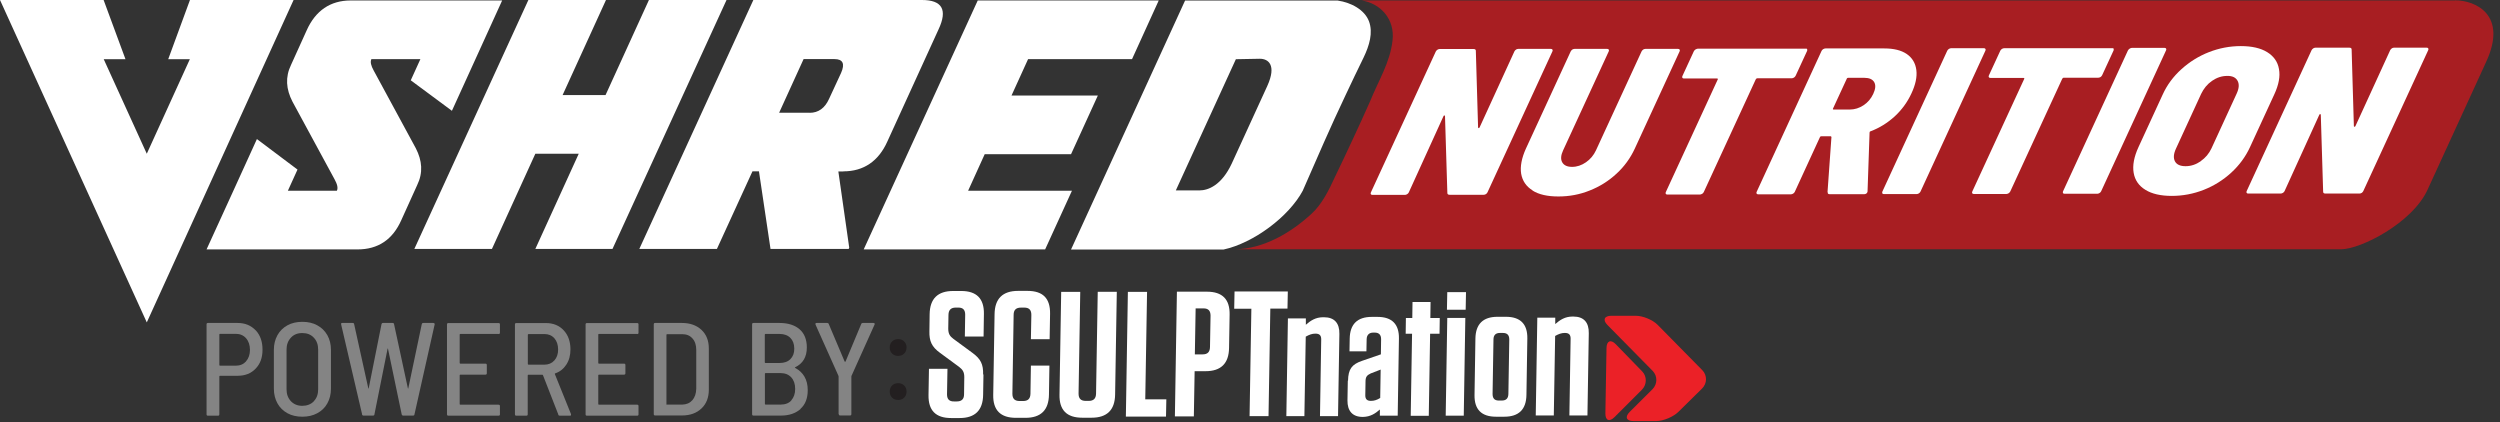
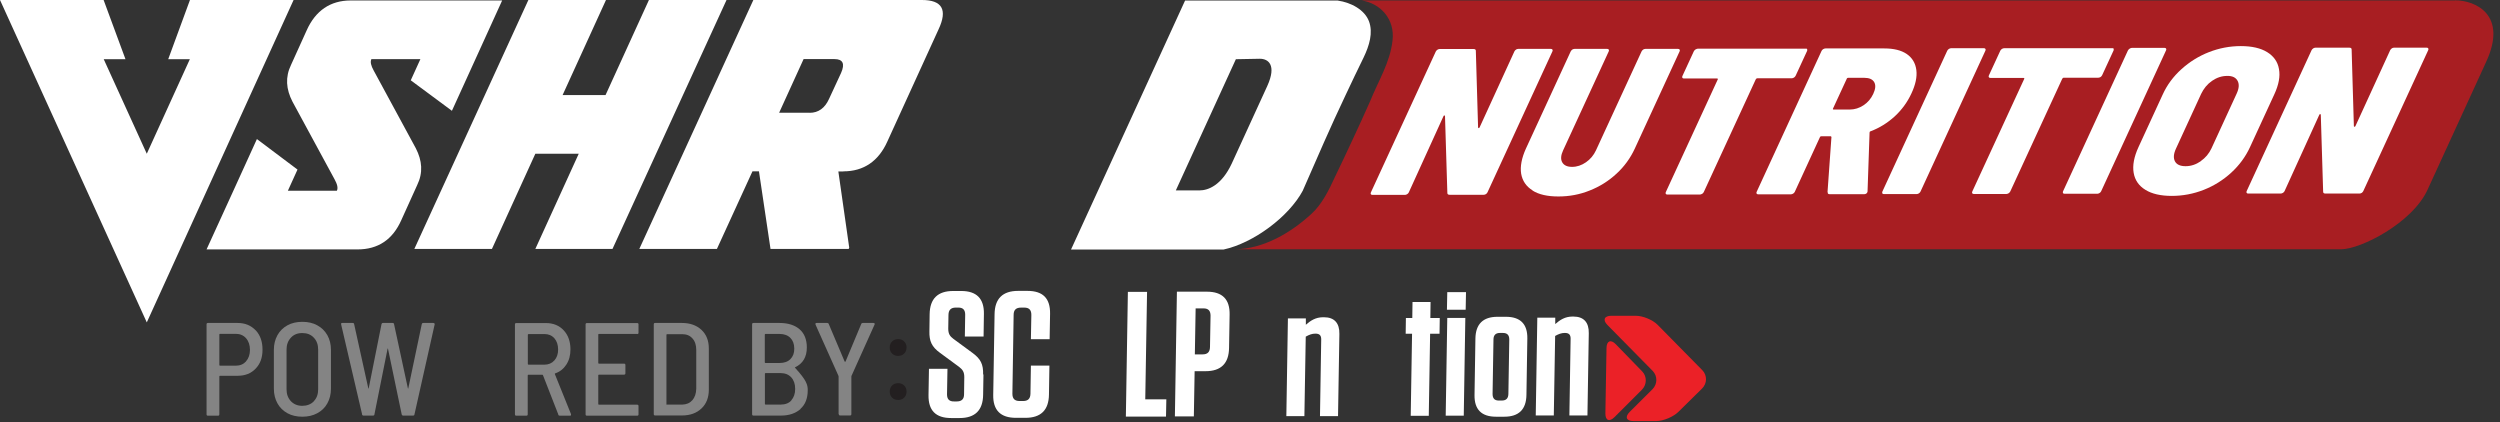
<svg xmlns="http://www.w3.org/2000/svg" fill="none" viewBox="0 0 296 50" height="50" width="296">
  <rect x="0" y="0" width="296" height="50" fill="#333333" stroke="none" />
  <g clip-path="url(#clip0_2612_27141)">
    <path fill="#A81E22" d="M290.663 0.052H161.198C163.442 0.384 165.181 2.27 164.875 4.792C164.597 7.381 163.176 9.612 162.233 11.962C161.556 13.476 160.879 14.989 160.175 16.476C159.472 17.977 158.781 19.477 158.051 20.964C157.347 22.491 156.537 24.177 155.276 25.319C152.846 27.562 149.593 29.474 146.234 29.514H277.173C279.523 29.514 285.591 26.394 287.397 22.517L294.341 7.368C296.97 1.739 293.079 0.039 290.676 0.039L290.663 0.052Z" />
    <path fill="white" d="M49.232 17.554L44.253 8.366C43.921 7.769 43.815 7.331 43.974 6.999H49.776L48.634 9.508L53.507 13.119L56.295 6.999L59.455 0.055H41.518C39.114 0.055 37.362 1.263 36.326 3.56L34.468 7.662C33.751 9.136 33.87 10.557 34.627 12.031L39.606 21.218C39.938 21.816 40.044 22.254 39.885 22.586H34.083L35.224 20.077L30.418 16.465L27.63 22.586L24.456 29.53H42.341C44.744 29.53 46.497 28.388 47.532 26.025L49.391 21.922C50.108 20.448 49.989 19.028 49.232 17.554Z" />
    <path fill="white" d="M76.833 0L71.695 11.259H66.61L71.748 0H62.56L49.058 29.475H58.245L63.384 18.203H68.522L63.384 29.475H72.518L86.021 0H76.833Z" />
    <path fill="white" d="M99.859 20.288C102.262 20.288 104.014 19.079 105.05 16.782L111.118 3.492C112.22 1.155 111.556 0 109.153 0H89.197L75.694 29.475H84.882L89.091 20.288H89.861L91.229 29.475H100.483L100.549 29.329L99.261 20.301H99.859V20.288ZM95.862 13.344H92.251L95.145 6.997H98.81C99.792 6.997 100.071 7.541 99.58 8.643L98.159 11.71C97.668 12.799 96.898 13.357 95.862 13.357V13.344Z" />
-     <path fill="white" d="M114.623 22.586L116.588 18.258H126.811L129.984 11.314H119.761L121.726 6.999H134.034L137.194 0.055H115.765L102.262 29.53H123.744L126.917 22.586H114.623Z" />
    <path fill="white" d="M22.491 0L19.916 7.01H22.478L17.38 18.203L12.281 7.01H14.857L12.268 0H0L17.38 38.172L34.76 0H22.491Z" />
    <path fill="white" d="M154.267 22.531C155.913 18.774 157.559 14.95 159.325 11.246C160.016 9.745 160.759 8.245 161.463 6.785C162.127 5.404 162.591 3.864 162.087 2.523C161.582 1.182 160.016 0.305 158.383 0.066H140.312L126.81 29.542H144.88C148.372 28.785 152.594 25.691 154.267 22.545V22.531ZM139.224 22.531L146.327 7.01L149.168 6.957C150.151 6.957 151.186 7.674 150.045 10.184L145.836 19.371C144.627 21.947 143.047 22.545 142.012 22.545H139.224V22.531Z" />
    <path fill="white" d="M179.493 5.869C179.586 5.816 179.679 5.789 179.758 5.789H183.622C183.715 5.789 183.781 5.816 183.808 5.869C183.848 5.922 183.848 6.002 183.808 6.081L176.12 22.77C176.08 22.85 176.014 22.93 175.934 22.983C175.841 23.036 175.749 23.063 175.669 23.063H171.646C171.46 23.063 171.367 22.996 171.367 22.85L171.088 13.729C171.088 13.729 171.048 13.662 171.009 13.662C170.969 13.662 170.929 13.702 170.902 13.769L166.8 22.784C166.76 22.863 166.694 22.943 166.601 22.996C166.508 23.049 166.415 23.076 166.335 23.076H162.498C162.405 23.076 162.339 23.049 162.312 22.996C162.272 22.943 162.272 22.863 162.312 22.784L170 6.094C170.039 6.015 170.106 5.948 170.199 5.882C170.292 5.829 170.385 5.802 170.464 5.802H174.461C174.647 5.802 174.739 5.869 174.739 6.015L175.005 15.096C175.005 15.096 175.045 15.176 175.085 15.176C175.125 15.176 175.151 15.136 175.191 15.07L179.307 6.081C179.347 6.002 179.413 5.922 179.506 5.869H179.493Z" />
    <path fill="white" d="M181.46 22.545C180.703 22.08 180.252 21.416 180.105 20.567C179.973 19.717 180.159 18.721 180.663 17.606L185.974 6.081C186.014 6.002 186.08 5.935 186.16 5.869C186.253 5.816 186.346 5.789 186.425 5.789H190.289C190.382 5.789 190.448 5.816 190.475 5.869C190.515 5.922 190.515 6.002 190.475 6.081L185.071 17.805C184.806 18.376 184.766 18.854 184.965 19.212C185.164 19.571 185.549 19.757 186.133 19.757C186.717 19.757 187.262 19.571 187.78 19.212C188.297 18.854 188.696 18.376 188.961 17.805L194.365 6.081C194.405 6.002 194.471 5.935 194.551 5.869C194.644 5.816 194.737 5.789 194.817 5.789H198.68C198.773 5.789 198.839 5.816 198.866 5.869C198.906 5.922 198.906 6.002 198.866 6.081L193.555 17.606C193.037 18.721 192.32 19.717 191.391 20.567C190.462 21.43 189.399 22.093 188.218 22.558C187.036 23.036 185.801 23.262 184.513 23.262C183.226 23.262 182.203 23.036 181.446 22.558L181.46 22.545Z" />
    <path fill="white" d="M213.961 5.816C213.961 5.816 214.001 5.948 213.961 6.028L212.606 8.962C212.567 9.042 212.5 9.122 212.421 9.175C212.328 9.228 212.235 9.268 212.155 9.268H208.079C207.986 9.268 207.92 9.321 207.88 9.4L201.732 22.731C201.693 22.81 201.626 22.89 201.547 22.943C201.454 22.996 201.361 23.023 201.281 23.036H197.417C197.324 23.036 197.258 23.009 197.232 22.956C197.192 22.903 197.192 22.823 197.232 22.744L203.379 9.414C203.419 9.334 203.379 9.294 203.299 9.294H199.382C199.289 9.294 199.223 9.268 199.197 9.214C199.157 9.161 199.157 9.082 199.197 9.002L200.551 6.068C200.591 5.988 200.657 5.922 200.75 5.855C200.843 5.802 200.936 5.776 201.016 5.762H213.788C213.881 5.749 213.947 5.762 213.974 5.829L213.961 5.816Z" />
    <path fill="white" d="M216.378 22.756L216.843 16.223C216.843 16.223 216.803 16.13 216.75 16.13H215.661C215.568 16.13 215.502 16.17 215.475 16.25L212.501 22.716C212.461 22.796 212.395 22.875 212.302 22.928C212.209 22.981 212.116 23.008 212.036 23.008H208.173C208.08 23.008 208.013 22.981 207.987 22.928C207.947 22.875 207.947 22.809 207.987 22.716L215.674 6.026C215.714 5.947 215.781 5.867 215.874 5.814C215.966 5.761 216.059 5.734 216.139 5.734H223.096C224.225 5.734 225.101 5.947 225.765 6.398C226.416 6.85 226.787 7.474 226.894 8.284C227 9.093 226.801 10.023 226.309 11.072C225.831 12.107 225.168 13.01 224.318 13.794C223.468 14.564 222.525 15.148 221.476 15.546C221.397 15.559 221.357 15.613 221.357 15.692L221.118 22.649C221.118 22.649 221.118 22.716 221.091 22.769C221.025 22.915 220.892 22.995 220.693 22.995H216.644C216.458 22.995 216.378 22.915 216.405 22.756H216.378ZM218.648 9.346L217.029 12.851C216.989 12.931 217.029 12.97 217.108 12.97H219.007C219.591 12.97 220.135 12.798 220.64 12.466C221.145 12.134 221.53 11.682 221.795 11.112C222.074 10.514 222.101 10.063 221.901 9.718C221.702 9.386 221.317 9.213 220.733 9.213H218.834C218.741 9.213 218.675 9.253 218.648 9.346Z" />
    <path fill="white" d="M222.87 22.901C222.87 22.901 222.83 22.781 222.87 22.689L230.557 5.999C230.597 5.919 230.663 5.853 230.756 5.787C230.849 5.734 230.942 5.707 231.022 5.707H234.886C234.978 5.707 235.045 5.734 235.071 5.787C235.111 5.84 235.111 5.919 235.071 5.999L227.384 22.689C227.344 22.768 227.278 22.848 227.185 22.901C227.092 22.954 226.999 22.981 226.919 22.981H223.056C222.963 22.981 222.896 22.954 222.87 22.901Z" />
    <path fill="white" d="M250.247 5.761C250.247 5.761 250.287 5.894 250.247 5.973L248.893 8.908C248.853 8.987 248.786 9.067 248.707 9.12C248.614 9.173 248.521 9.2 248.441 9.2H244.365C244.272 9.2 244.206 9.253 244.166 9.332L238.019 22.663C237.979 22.742 237.912 22.822 237.833 22.875C237.74 22.928 237.647 22.968 237.567 22.968H233.704C233.611 22.968 233.544 22.942 233.518 22.888C233.478 22.835 233.478 22.756 233.518 22.676L239.665 9.346C239.705 9.266 239.665 9.226 239.585 9.226H235.669C235.576 9.226 235.509 9.2 235.483 9.147C235.443 9.093 235.443 9.014 235.483 8.934L236.837 6C236.877 5.92 236.943 5.854 237.036 5.787C237.129 5.734 237.222 5.708 237.302 5.708H250.074C250.167 5.694 250.234 5.708 250.26 5.774L250.247 5.761Z" />
    <path fill="white" d="M244.26 22.875C244.26 22.875 244.221 22.742 244.26 22.663L251.948 5.973C251.988 5.894 252.054 5.827 252.147 5.761C252.24 5.708 252.333 5.668 252.413 5.668H256.276C256.369 5.668 256.436 5.695 256.462 5.748C256.502 5.801 256.502 5.88 256.462 5.96L248.775 22.649C248.735 22.729 248.668 22.809 248.575 22.862C248.483 22.915 248.39 22.942 248.31 22.942H244.446C244.353 22.942 244.287 22.915 244.26 22.862V22.875Z" />
    <path fill="white" d="M254.018 22.478C253.235 22 252.77 21.323 252.624 20.46C252.478 19.584 252.664 18.575 253.195 17.42L256.063 11.193C256.581 10.051 257.324 9.055 258.28 8.192C259.236 7.329 260.312 6.652 261.533 6.174C262.755 5.696 264.016 5.457 265.317 5.457C266.618 5.457 267.667 5.696 268.437 6.174C269.207 6.652 269.685 7.316 269.831 8.179C269.991 9.042 269.805 10.038 269.274 11.18L266.406 17.406C265.875 18.562 265.131 19.571 264.175 20.447C263.219 21.323 262.131 22 260.922 22.478C259.701 22.956 258.44 23.195 257.138 23.195C255.837 23.195 254.788 22.956 254.018 22.478ZM260.564 19.079C261.122 18.694 261.546 18.19 261.839 17.566L264.813 11.1C265.105 10.476 265.145 9.971 264.932 9.573C264.72 9.175 264.308 8.975 263.697 8.989C263.06 8.989 262.463 9.188 261.905 9.573C261.347 9.958 260.922 10.476 260.617 11.113L257.643 17.579C257.351 18.203 257.311 18.708 257.51 19.093C257.709 19.478 258.134 19.677 258.772 19.677C259.409 19.677 260.006 19.478 260.564 19.093V19.079Z" />
    <path fill="white" d="M283.187 5.724C283.279 5.671 283.372 5.645 283.452 5.645H287.316C287.409 5.645 287.475 5.671 287.502 5.724C287.541 5.777 287.541 5.857 287.502 5.937L279.814 22.626C279.774 22.706 279.708 22.785 279.628 22.838C279.535 22.892 279.442 22.918 279.363 22.918H275.34C275.154 22.918 275.061 22.852 275.061 22.706L274.782 13.571C274.782 13.571 274.742 13.505 274.702 13.505C274.663 13.505 274.623 13.544 274.596 13.611L270.494 22.626C270.454 22.706 270.387 22.785 270.294 22.838C270.202 22.892 270.109 22.918 270.029 22.918H266.192C266.099 22.918 266.033 22.892 266.006 22.838C265.966 22.785 265.966 22.706 266.006 22.626L273.693 5.937C273.733 5.857 273.8 5.791 273.893 5.724C273.985 5.671 274.078 5.645 274.158 5.645H278.155C278.34 5.645 278.433 5.711 278.433 5.857L278.699 14.938C278.699 14.938 278.739 15.018 278.779 15.018C278.818 15.018 278.845 14.992 278.885 14.925L283.001 5.937C283.04 5.857 283.107 5.791 283.2 5.724H283.187Z" />
    <path fill="#848484" d="M30.272 39.101C30.816 39.685 31.082 40.442 31.082 41.398C31.082 42.354 30.816 43.071 30.272 43.642C29.728 44.213 29.024 44.492 28.134 44.492H26.037C26.037 44.492 25.97 44.518 25.97 44.558V49.059C25.97 49.165 25.917 49.218 25.811 49.218H24.616C24.51 49.218 24.456 49.165 24.456 49.059V38.398C24.456 38.291 24.51 38.238 24.616 38.238H28.121C29.011 38.238 29.714 38.53 30.259 39.101H30.272ZM29.13 42.779C29.436 42.434 29.595 41.982 29.595 41.425C29.595 40.867 29.436 40.389 29.13 40.044C28.825 39.699 28.413 39.526 27.922 39.526H26.037C26.037 39.526 25.97 39.553 25.97 39.593V43.23C25.97 43.23 25.997 43.297 26.037 43.297H27.922C28.426 43.297 28.825 43.124 29.13 42.792V42.779Z" />
    <path fill="#848484" d="M34.032 48.926C33.528 48.648 33.13 48.263 32.851 47.758C32.572 47.253 32.426 46.682 32.426 46.019V41.411C32.426 40.761 32.572 40.19 32.851 39.685C33.13 39.181 33.528 38.796 34.032 38.517C34.537 38.238 35.121 38.105 35.798 38.105C36.475 38.105 37.059 38.238 37.564 38.517C38.082 38.796 38.467 39.181 38.759 39.685C39.038 40.19 39.184 40.761 39.184 41.411V46.019C39.184 46.682 39.038 47.253 38.759 47.758C38.48 48.263 38.082 48.648 37.564 48.926C37.046 49.205 36.462 49.338 35.798 49.338C35.134 49.338 34.537 49.205 34.032 48.926ZM37.152 47.506C37.498 47.147 37.67 46.682 37.67 46.098V41.398C37.67 40.814 37.498 40.336 37.152 39.977C36.807 39.606 36.356 39.433 35.785 39.433C35.214 39.433 34.776 39.619 34.444 39.977C34.099 40.349 33.926 40.814 33.926 41.398V46.098C33.926 46.669 34.099 47.134 34.444 47.506C34.789 47.864 35.24 48.05 35.785 48.05C36.329 48.05 36.807 47.877 37.152 47.519V47.506Z" />
    <path fill="#848484" d="M42.873 49.059L40.391 38.411V38.344C40.377 38.265 40.417 38.238 40.51 38.238H41.758C41.864 38.238 41.917 38.291 41.931 38.384L43.604 45.966L43.63 46.019C43.63 46.019 43.657 46.005 43.657 45.966L45.17 38.384C45.197 38.291 45.25 38.238 45.343 38.238H46.485C46.591 38.238 46.644 38.291 46.657 38.384L48.291 45.966L48.317 46.019C48.317 46.019 48.344 46.005 48.344 45.966L49.937 38.384C49.964 38.291 50.017 38.238 50.109 38.238H51.318C51.318 38.238 51.411 38.252 51.437 38.291C51.464 38.331 51.477 38.371 51.464 38.411L49.074 49.059C49.074 49.152 49.008 49.205 48.901 49.205H47.733C47.64 49.205 47.587 49.152 47.56 49.059L45.941 41.305L45.914 41.252C45.914 41.252 45.887 41.266 45.887 41.305L44.334 49.059C44.334 49.152 44.268 49.205 44.161 49.205H43.033C42.94 49.205 42.887 49.152 42.86 49.059H42.873Z" />
-     <path fill="#848484" d="M59.032 39.538H54.491C54.491 39.538 54.425 39.564 54.425 39.604V42.99C54.425 42.99 54.451 43.056 54.491 43.056H57.478C57.585 43.056 57.638 43.109 57.638 43.216V44.198C57.638 44.304 57.585 44.358 57.478 44.358H54.491C54.491 44.358 54.425 44.384 54.425 44.424V47.849C54.425 47.849 54.451 47.916 54.491 47.916H59.032C59.138 47.916 59.191 47.969 59.191 48.075V49.058C59.191 49.164 59.138 49.217 59.032 49.217H53.084C52.977 49.217 52.924 49.164 52.924 49.058V38.409C52.924 38.303 52.977 38.25 53.084 38.25H59.032C59.138 38.25 59.191 38.303 59.191 38.409V39.392C59.191 39.498 59.138 39.551 59.032 39.551V39.538Z" />
    <path fill="#848484" d="M66.107 49.084L64.288 44.424C64.288 44.424 64.261 44.371 64.222 44.371H62.549C62.549 44.371 62.482 44.397 62.482 44.437V49.058C62.482 49.164 62.429 49.217 62.323 49.217H61.128C61.022 49.217 60.969 49.164 60.969 49.058V38.409C60.969 38.303 61.022 38.25 61.128 38.25H64.633C65.51 38.25 66.213 38.542 66.744 39.113C67.275 39.684 67.541 40.441 67.541 41.37C67.541 42.074 67.382 42.671 67.05 43.176C66.718 43.68 66.28 44.026 65.722 44.211C65.695 44.211 65.682 44.251 65.695 44.291L67.607 49.031V49.097C67.621 49.177 67.581 49.217 67.488 49.217H66.266C66.187 49.217 66.12 49.177 66.094 49.097L66.107 49.084ZM62.496 39.604V43.109C62.496 43.109 62.522 43.176 62.562 43.176H64.461C64.939 43.176 65.324 43.017 65.629 42.685C65.934 42.353 66.081 41.914 66.081 41.383C66.081 40.852 65.934 40.388 65.642 40.056C65.35 39.724 64.952 39.551 64.474 39.551H62.575C62.575 39.551 62.509 39.578 62.509 39.617L62.496 39.604Z" />
    <path fill="#848484" d="M75.441 39.538H70.9C70.9 39.538 70.834 39.564 70.834 39.604V42.99C70.834 42.99 70.86 43.056 70.9 43.056H73.888C73.994 43.056 74.047 43.109 74.047 43.216V44.198C74.047 44.304 73.994 44.358 73.888 44.358H70.9C70.9 44.358 70.834 44.384 70.834 44.424V47.849C70.834 47.849 70.86 47.916 70.9 47.916H75.441C75.547 47.916 75.6 47.969 75.6 48.075V49.058C75.6 49.164 75.547 49.217 75.441 49.217H69.493C69.387 49.217 69.334 49.164 69.334 49.058V38.409C69.334 38.303 69.387 38.25 69.493 38.25H75.441C75.547 38.25 75.6 38.303 75.6 38.409V39.392C75.6 39.498 75.547 39.551 75.441 39.551V39.538Z" />
    <path fill="#848484" d="M77.406 49.046V38.398C77.406 38.291 77.459 38.238 77.566 38.238H80.739C81.708 38.238 82.478 38.517 83.062 39.062C83.647 39.619 83.925 40.349 83.925 41.266V46.151C83.925 47.068 83.633 47.811 83.062 48.355C82.478 48.913 81.708 49.192 80.739 49.192H77.566C77.459 49.192 77.406 49.139 77.406 49.033V49.046ZM78.973 47.904H80.779C81.283 47.891 81.681 47.718 81.974 47.386C82.266 47.054 82.425 46.59 82.438 46.019V41.451C82.438 40.867 82.292 40.403 81.987 40.071C81.681 39.725 81.283 39.566 80.765 39.566H78.973C78.973 39.566 78.907 39.593 78.907 39.632V47.864C78.907 47.864 78.933 47.931 78.973 47.931V47.904Z" />
-     <path fill="#848484" d="M94.786 48.422C94.202 48.94 93.432 49.205 92.463 49.205H89.21C89.103 49.205 89.05 49.152 89.05 49.046V38.398C89.05 38.291 89.103 38.238 89.21 38.238H92.29C93.299 38.238 94.096 38.49 94.666 38.982C95.237 39.473 95.529 40.203 95.529 41.146C95.529 42.261 95.065 43.045 94.149 43.483C94.096 43.509 94.096 43.536 94.149 43.562C94.627 43.815 94.998 44.16 95.251 44.598C95.503 45.036 95.636 45.567 95.636 46.191C95.636 47.147 95.357 47.891 94.773 48.409L94.786 48.422ZM90.551 39.606V42.912C90.551 42.912 90.577 42.978 90.617 42.978H92.303C92.848 42.978 93.272 42.832 93.578 42.527C93.883 42.221 94.043 41.823 94.043 41.292C94.043 40.734 93.883 40.309 93.578 40.004C93.272 39.699 92.848 39.539 92.303 39.539H90.617C90.617 39.539 90.551 39.566 90.551 39.606ZM93.684 47.4C93.989 47.068 94.149 46.616 94.149 46.045C94.149 45.474 93.989 45.01 93.684 44.678C93.365 44.333 92.941 44.173 92.396 44.173H90.63C90.63 44.173 90.564 44.2 90.564 44.239V47.838C90.564 47.838 90.59 47.904 90.63 47.904H92.423C92.967 47.904 93.392 47.745 93.697 47.413L93.684 47.4Z" />
+     <path fill="#848484" d="M94.786 48.422C94.202 48.94 93.432 49.205 92.463 49.205H89.21C89.103 49.205 89.05 49.152 89.05 49.046V38.398C89.05 38.291 89.103 38.238 89.21 38.238H92.29C93.299 38.238 94.096 38.49 94.666 38.982C95.237 39.473 95.529 40.203 95.529 41.146C95.529 42.261 95.065 43.045 94.149 43.483C94.096 43.509 94.096 43.536 94.149 43.562C95.503 45.036 95.636 45.567 95.636 46.191C95.636 47.147 95.357 47.891 94.773 48.409L94.786 48.422ZM90.551 39.606V42.912C90.551 42.912 90.577 42.978 90.617 42.978H92.303C92.848 42.978 93.272 42.832 93.578 42.527C93.883 42.221 94.043 41.823 94.043 41.292C94.043 40.734 93.883 40.309 93.578 40.004C93.272 39.699 92.848 39.539 92.303 39.539H90.617C90.617 39.539 90.551 39.566 90.551 39.606ZM93.684 47.4C93.989 47.068 94.149 46.616 94.149 46.045C94.149 45.474 93.989 45.01 93.684 44.678C93.365 44.333 92.941 44.173 92.396 44.173H90.63C90.63 44.173 90.564 44.2 90.564 44.239V47.838C90.564 47.838 90.59 47.904 90.63 47.904H92.423C92.967 47.904 93.392 47.745 93.697 47.413L93.684 47.4Z" />
    <path fill="#848484" d="M99.289 49.033V44.585C99.289 44.585 99.289 44.518 99.276 44.505L96.554 38.424V38.358C96.54 38.278 96.58 38.238 96.673 38.238H97.948C98.028 38.238 98.094 38.278 98.121 38.358L100.006 42.806C100.006 42.806 100.032 42.832 100.059 42.832C100.085 42.832 100.099 42.832 100.112 42.806L101.971 38.358C101.997 38.278 102.064 38.238 102.143 38.238H103.431C103.431 38.238 103.524 38.252 103.551 38.291C103.577 38.331 103.577 38.371 103.551 38.424L100.816 44.505C100.816 44.505 100.802 44.545 100.802 44.585V49.033C100.802 49.139 100.749 49.192 100.643 49.192H99.475C99.368 49.192 99.315 49.139 99.315 49.033H99.289Z" />
    <path fill="#231F20" d="M105.622 41.861C105.436 41.675 105.343 41.436 105.343 41.144C105.343 40.852 105.436 40.613 105.622 40.427C105.808 40.241 106.047 40.148 106.339 40.148C106.631 40.148 106.87 40.241 107.056 40.427C107.242 40.613 107.335 40.852 107.335 41.144C107.335 41.436 107.242 41.675 107.056 41.861C106.87 42.047 106.631 42.14 106.339 42.14C106.047 42.14 105.808 42.047 105.622 41.861ZM105.622 47.079C105.436 46.893 105.343 46.654 105.343 46.362C105.343 46.07 105.436 45.831 105.622 45.645C105.808 45.459 106.047 45.366 106.339 45.366C106.631 45.366 106.87 45.459 107.056 45.645C107.242 45.831 107.335 46.07 107.335 46.362C107.335 46.654 107.242 46.893 107.056 47.079C106.87 47.265 106.631 47.358 106.339 47.358C106.047 47.358 105.808 47.265 105.622 47.079Z" />
    <path fill="white" d="M116.442 44.345L116.402 46.748C116.376 48.58 115.446 49.496 113.614 49.496H112.618C110.786 49.496 109.91 48.593 109.936 46.788L109.989 43.667H112.18L112.127 46.695C112.127 47.266 112.392 47.544 112.977 47.531H113.269C113.866 47.531 114.145 47.252 114.145 46.681L114.172 44.65C114.172 44.039 113.972 43.76 113.561 43.442L111.304 41.782C110.308 41.065 110.016 40.375 110.042 39.233L110.069 37.202C110.095 35.369 111.025 34.453 112.857 34.453H113.813C115.632 34.453 116.522 35.356 116.495 37.162L116.455 39.844H114.238L114.278 37.255C114.278 36.684 114.012 36.405 113.441 36.418H113.162C112.592 36.418 112.313 36.697 112.299 37.268L112.273 38.914C112.273 39.525 112.472 39.817 112.884 40.123L115.141 41.782C116.123 42.499 116.429 43.136 116.402 44.331L116.442 44.345Z" />
    <path fill="white" d="M124.25 43.284L124.197 46.723C124.17 48.555 123.241 49.471 121.408 49.471H120.293C118.461 49.471 117.558 48.568 117.598 46.736L117.757 37.19C117.784 35.358 118.713 34.441 120.545 34.441H121.647C123.48 34.441 124.356 35.318 124.329 37.15L124.276 40.164H122.059L122.112 37.283C122.112 36.699 121.847 36.42 121.276 36.42H120.891C120.293 36.42 120.014 36.699 120.014 37.283L119.868 46.617C119.868 47.201 120.134 47.48 120.718 47.48H121.143C121.714 47.48 121.993 47.201 122.006 46.617L122.059 43.284H124.276H124.25Z" />
-     <path fill="white" d="M132.03 46.709C132.004 48.541 131.074 49.457 129.242 49.457H128.14C126.308 49.457 125.405 48.554 125.445 46.722L125.644 34.56H127.901L127.702 46.602C127.702 47.187 127.967 47.465 128.551 47.465H128.91C129.481 47.465 129.76 47.187 129.773 46.602L129.972 34.547H132.229L132.03 46.695V46.709Z" />
    <path fill="white" d="M135.812 34.547L135.599 47.28H138.095L138.055 49.324H133.302L133.541 34.56H135.798L135.812 34.547Z" />
    <path fill="white" d="M141.364 49.299H139.107L139.346 34.535H142.891C144.723 34.535 145.626 35.425 145.586 37.27L145.52 41.2C145.493 43.032 144.564 43.949 142.732 43.949H141.444L141.351 49.313L141.364 49.299ZM142.493 36.513H141.563L141.47 41.957H142.4C142.971 41.957 143.249 41.678 143.263 41.094L143.329 37.377C143.329 36.792 143.064 36.513 142.493 36.513Z" />
-     <path fill="white" d="M147.949 49.285L148.162 36.553H146.13L146.17 34.508H152.477L152.437 36.539H150.406L150.193 49.272H147.936L147.949 49.285Z" />
    <path fill="white" d="M152.502 37.695H154.613V38.452C155.171 37.961 155.768 37.562 156.658 37.562H156.764C157.985 37.562 158.609 38.253 158.583 39.541L158.423 49.273H156.286L156.432 40.178C156.432 39.713 156.233 39.501 155.742 39.501C155.343 39.501 154.998 39.634 154.6 39.859L154.44 49.273H152.303L152.489 37.695H152.502Z" />
-     <path fill="white" d="M159.607 45.074C159.633 43.707 160.058 43.136 161.266 42.724L163.497 41.954L163.523 40.162C163.523 39.657 163.284 39.378 162.753 39.378H162.607C162.103 39.378 161.824 39.657 161.811 40.162L161.784 41.596H159.779L159.806 40.095C159.832 38.383 160.709 37.52 162.421 37.52H163.099C164.811 37.52 165.661 38.383 165.634 40.082L165.488 49.217H163.377V48.486C162.846 48.951 162.262 49.349 161.372 49.363H161.346C160.124 49.363 159.527 48.646 159.54 47.411L159.58 45.074H159.607ZM163.417 47.119L163.47 43.76L162.302 44.211C161.837 44.424 161.678 44.636 161.678 45.167L161.651 46.813C161.651 47.252 161.85 47.464 162.315 47.464C162.7 47.464 163.032 47.358 163.417 47.119Z" />
    <path fill="white" d="M169.167 49.23H167.029L167.188 39.511H166.432L166.458 37.653H167.215L167.242 35.754H169.379L169.353 37.653H170.468L170.441 39.511H169.326L169.167 49.243V49.23Z" />
    <path fill="white" d="M171.357 34.586H173.575L173.535 36.67H171.317L171.357 34.586ZM171.357 37.64H173.495L173.309 49.217H171.171L171.357 37.64Z" />
    <path fill="white" d="M177.119 49.338C175.406 49.338 174.557 48.475 174.583 46.775L174.689 40.084C174.716 38.371 175.592 37.508 177.305 37.508H178.301C180.013 37.508 180.863 38.371 180.837 40.07L180.73 46.762C180.704 48.475 179.828 49.338 178.115 49.338H177.119ZM177.597 39.42C177.092 39.42 176.827 39.672 176.827 40.203L176.721 46.642C176.721 47.174 176.96 47.426 177.464 47.426H177.796C178.327 47.426 178.58 47.174 178.593 46.642L178.699 40.203C178.699 39.672 178.46 39.42 177.929 39.42H177.597Z" />
    <path fill="white" d="M182.031 37.613H184.142V38.37C184.7 37.879 185.297 37.48 186.187 37.48H186.293C187.515 37.48 188.139 38.171 188.112 39.459L187.953 49.191H185.815L185.961 40.096C185.961 39.631 185.762 39.419 185.271 39.419C184.872 39.419 184.527 39.552 184.129 39.777L183.97 49.191H181.832L182.018 37.613H182.031Z" />
    <path fill="#EB2127" d="M190.211 41.198C190.224 40.362 190.715 40.149 191.299 40.747L194.433 43.973C195.017 44.571 195.004 45.553 194.393 46.151L191.153 49.39C190.556 49.988 190.065 49.788 190.078 48.952L190.211 41.198Z" />
    <path fill="#EB2127" d="M192.959 48.765C192.361 49.363 192.547 49.854 193.397 49.854H196.106C196.942 49.854 198.137 49.349 198.734 48.752L201.523 46.004C202.133 45.406 202.147 44.437 201.562 43.839L196.265 38.462C195.681 37.865 194.512 37.387 193.663 37.387H190.781C189.945 37.387 189.732 37.878 190.317 38.475L195.681 43.919C196.265 44.517 196.252 45.486 195.654 46.083L192.972 48.752L192.959 48.765Z" />
  </g>
  <defs>
    <clipPath id="clip0_2612_27141">
      <rect fill="white" height="49.856" width="295.204" />
    </clipPath>
  </defs>
</svg>